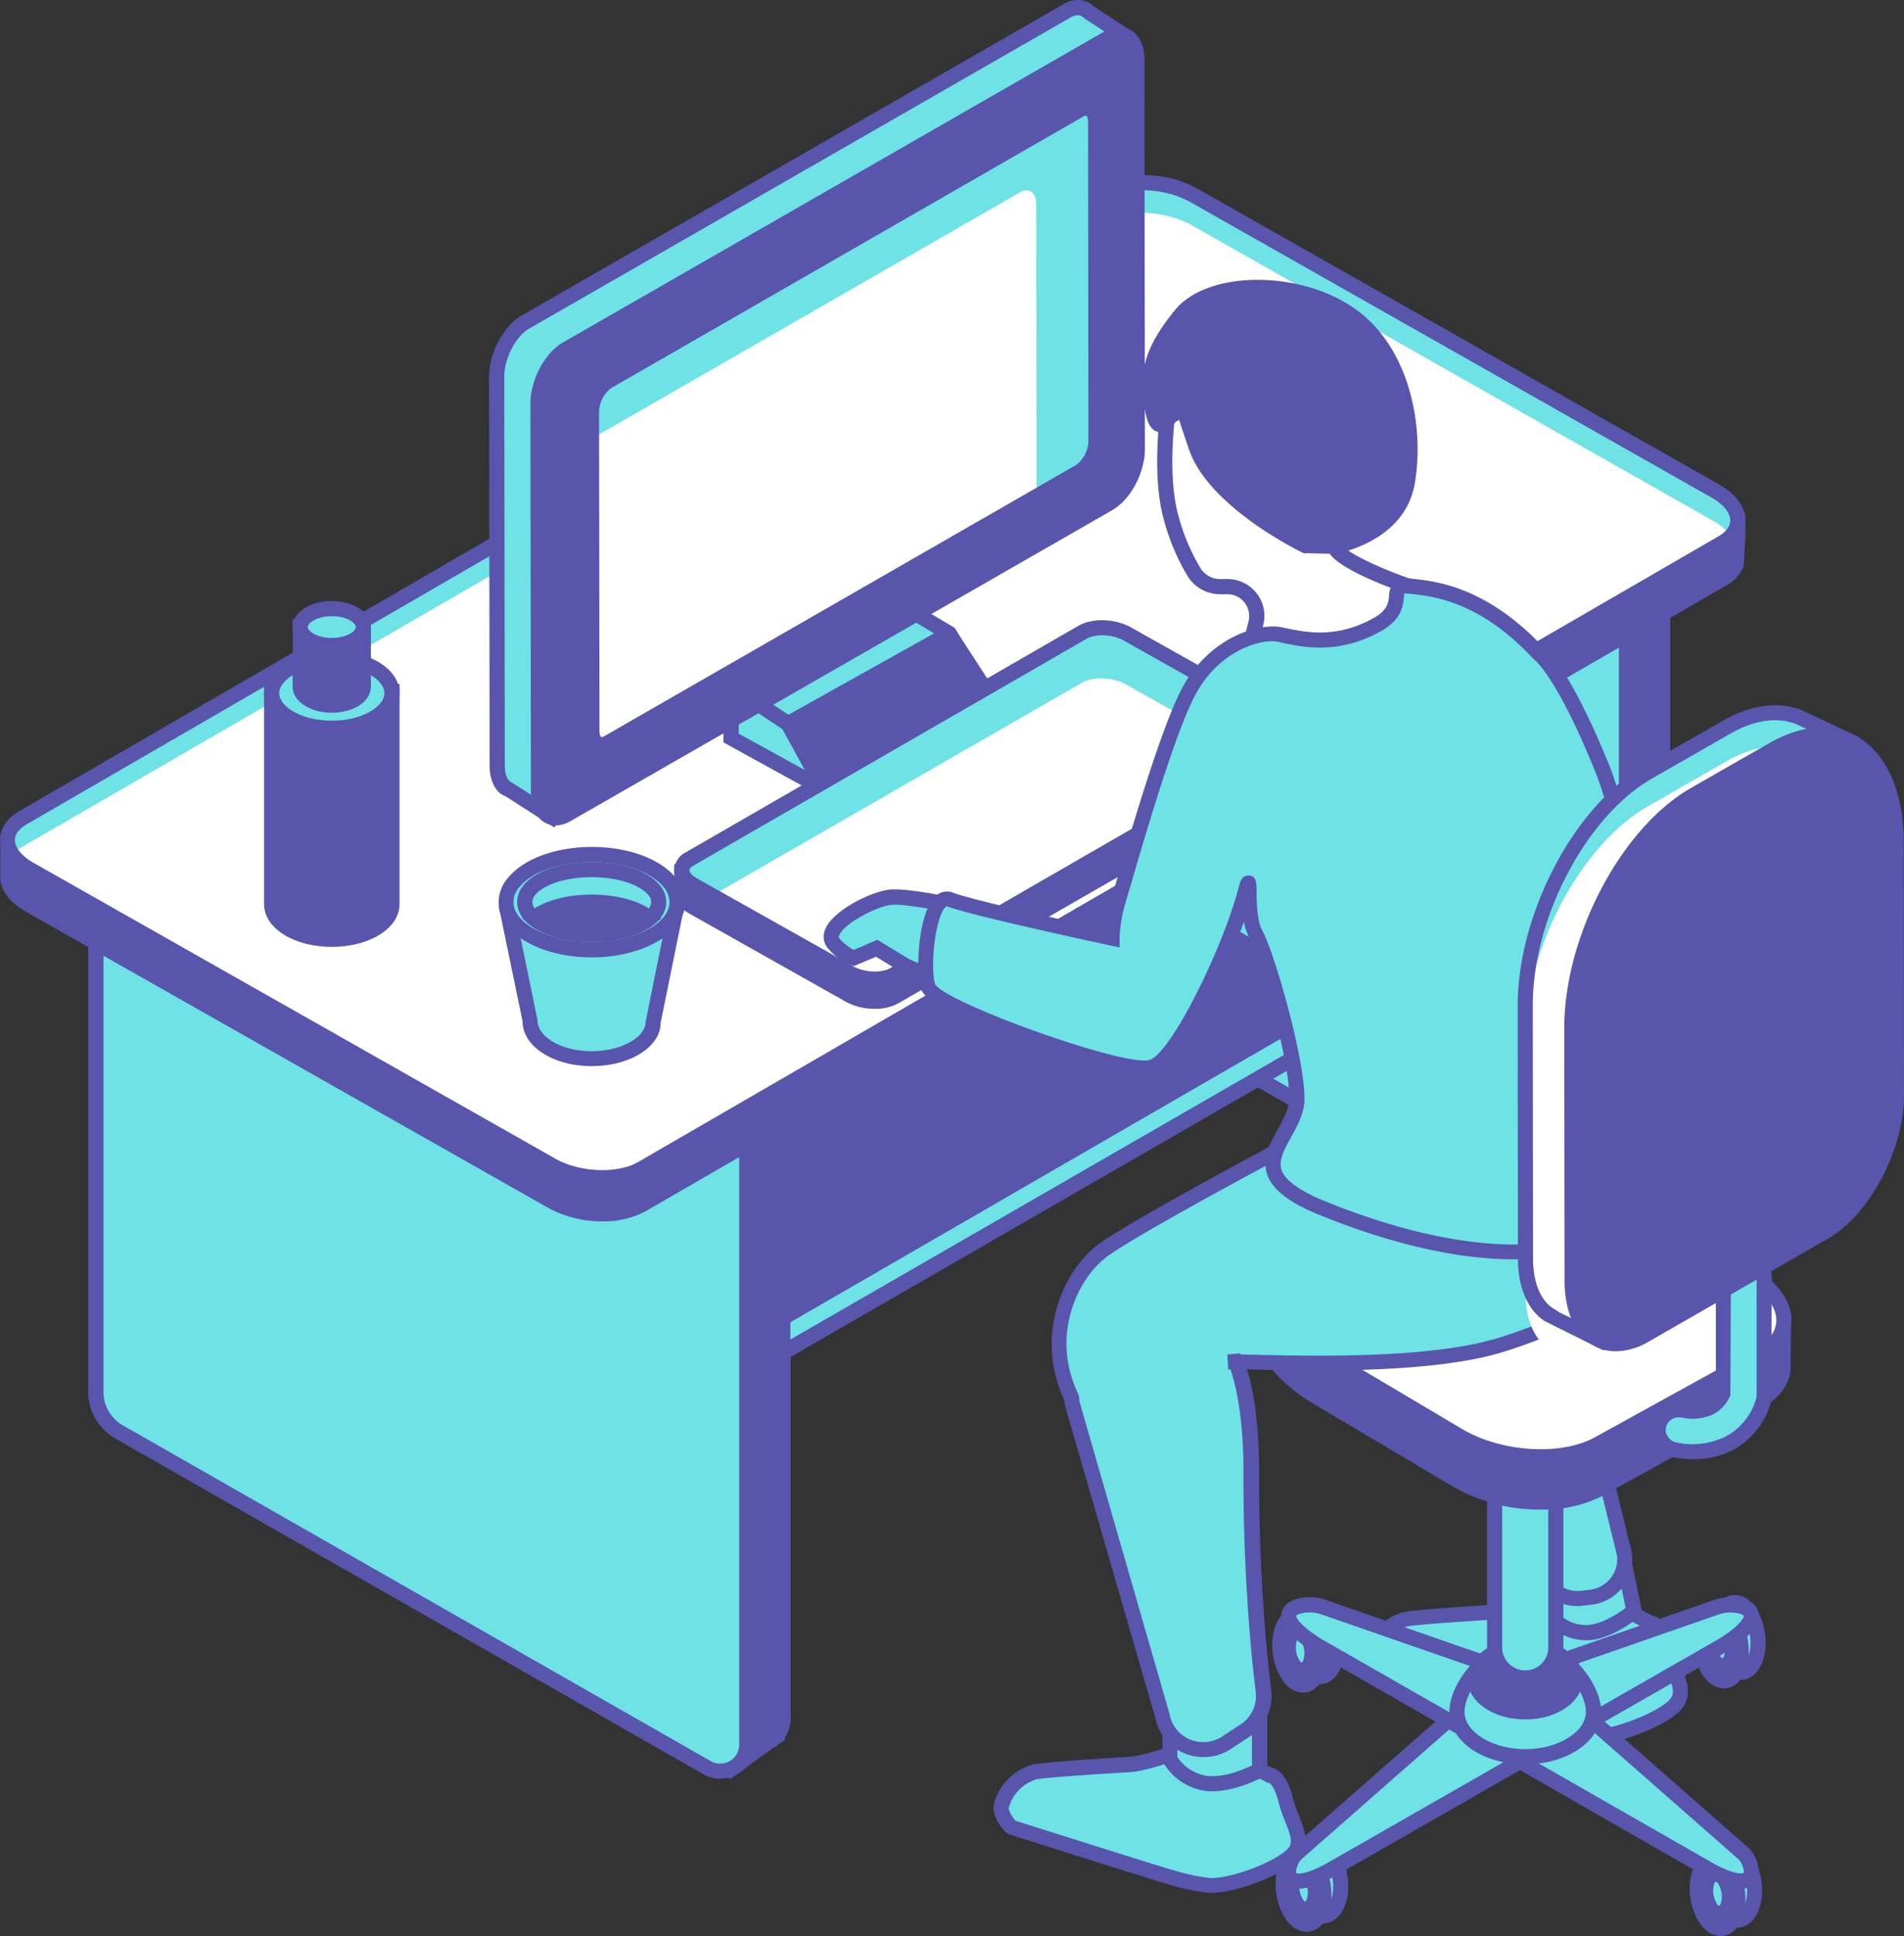
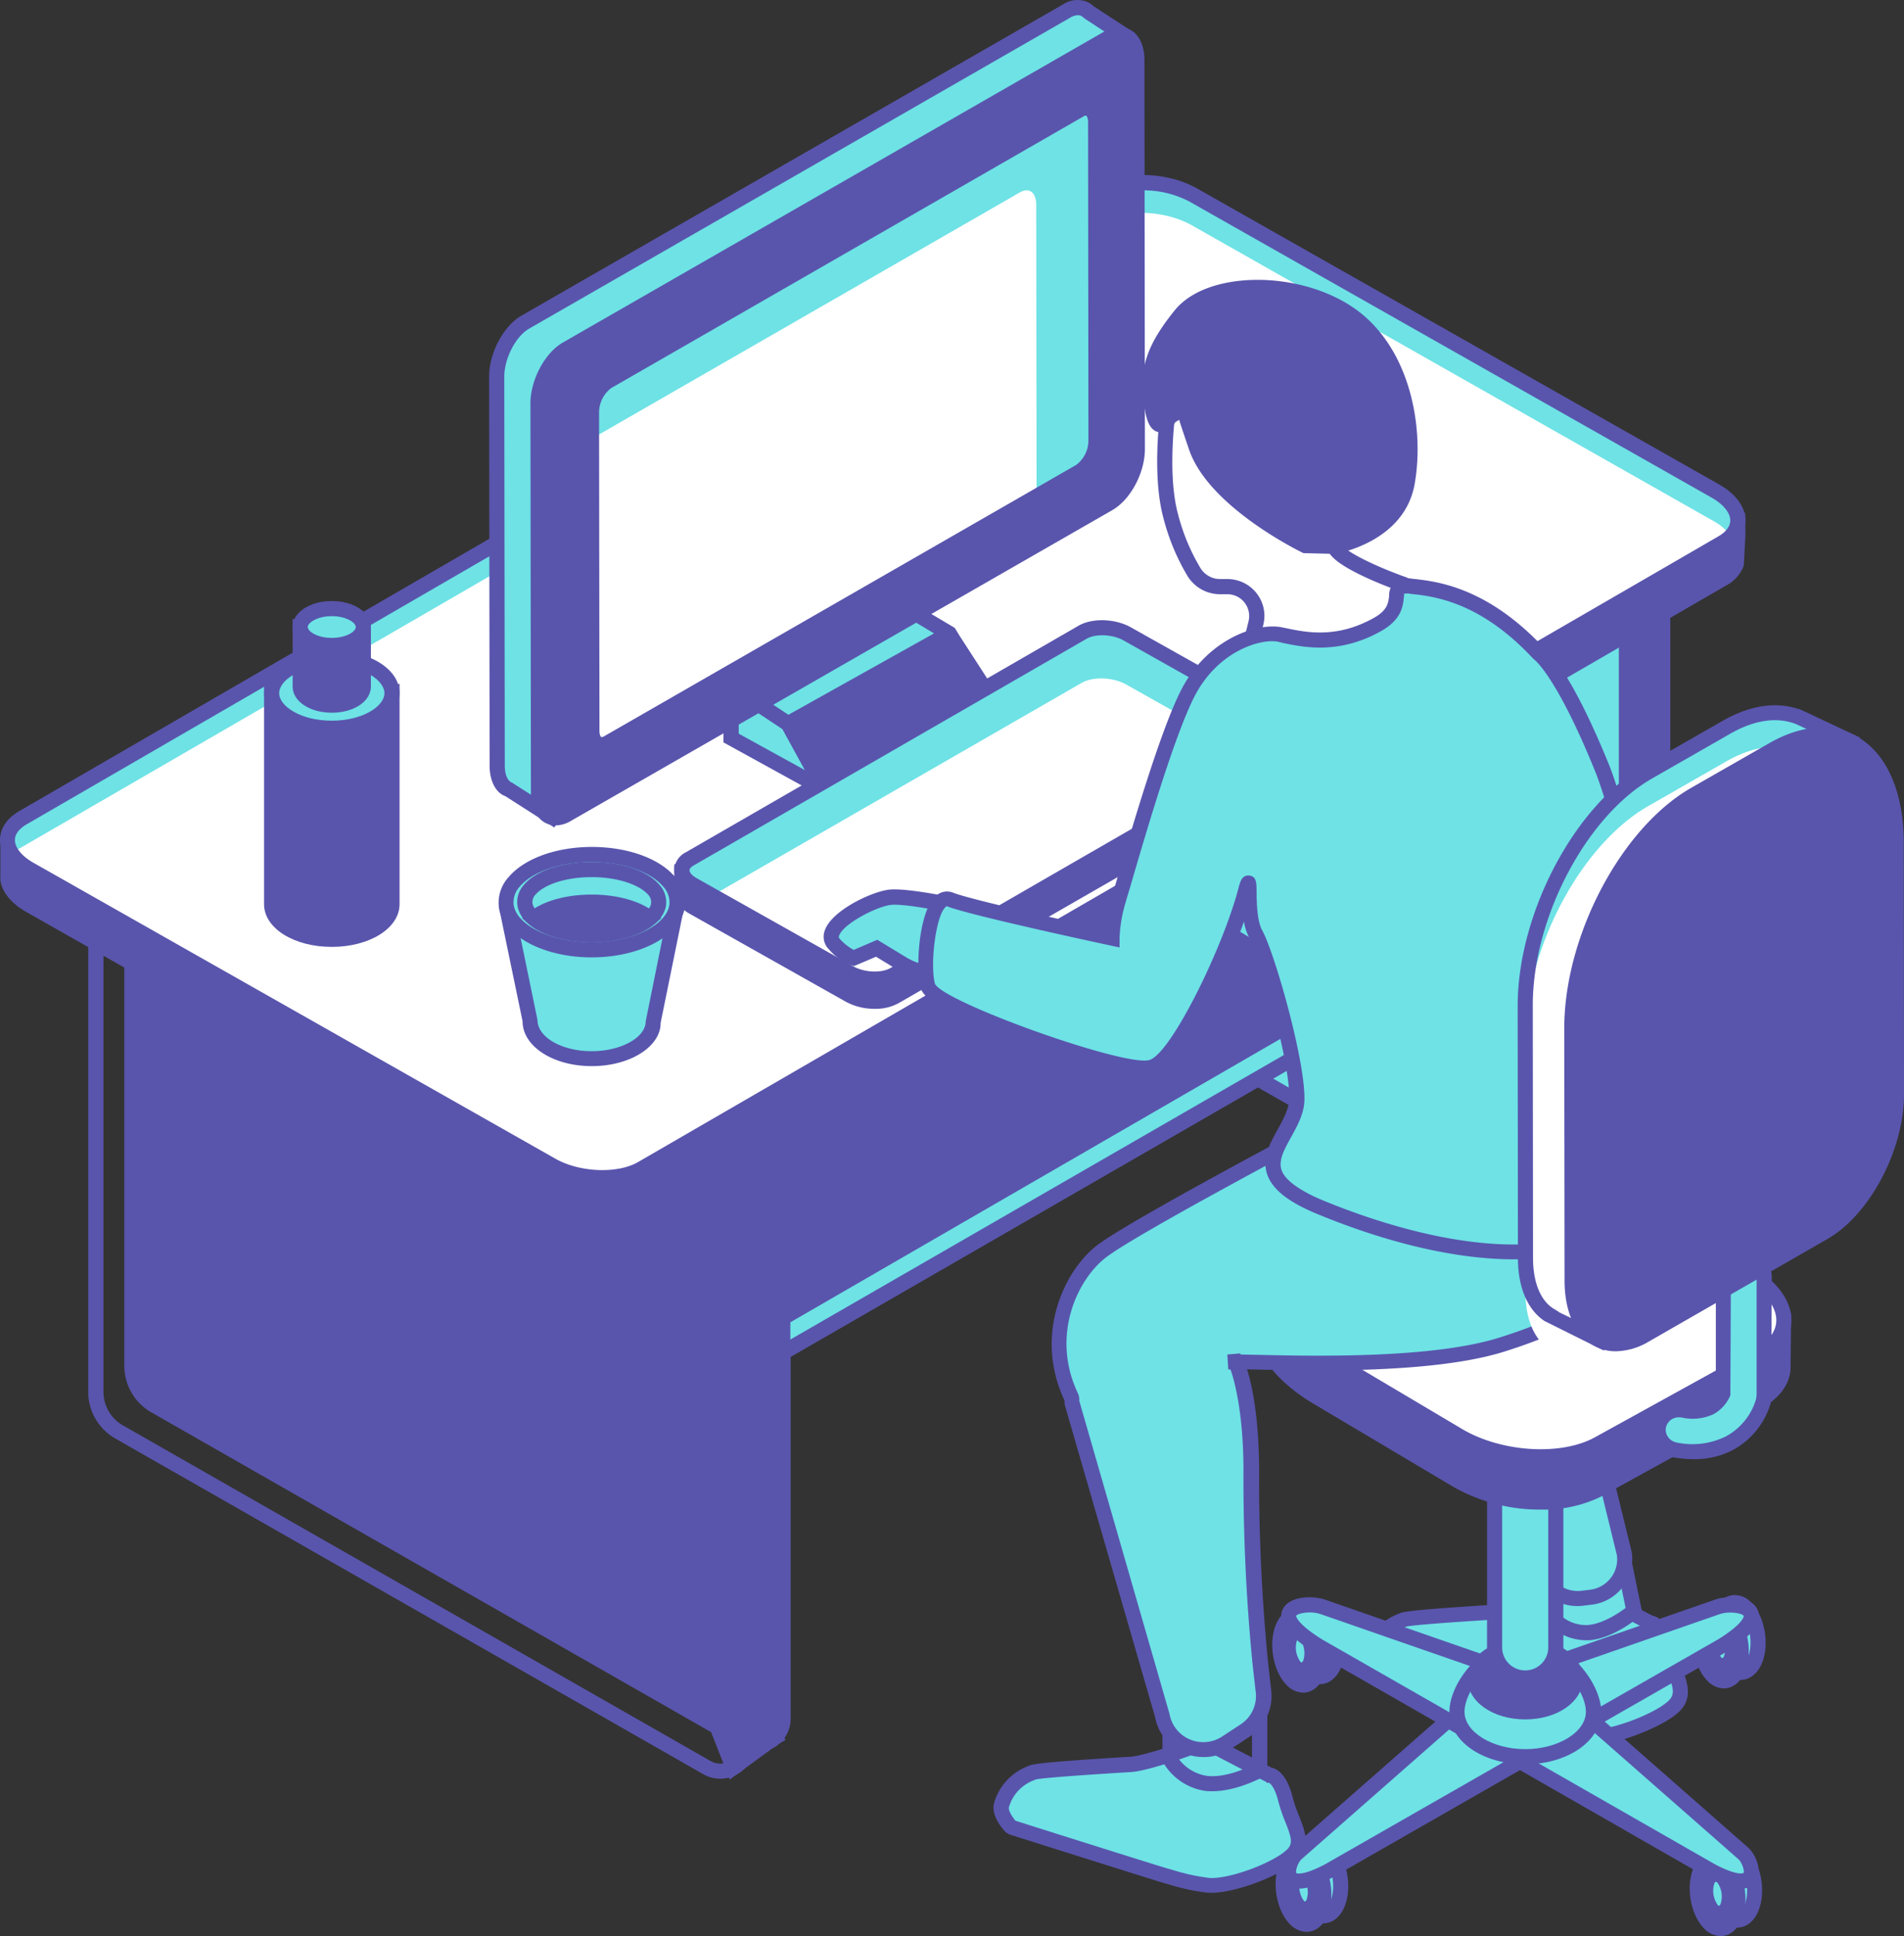
<svg xmlns="http://www.w3.org/2000/svg" viewBox="0 0 382.89 389.19">
  <rect x="0" y="0" width="382.89" height="389.19" fill="#333333" stroke="none" />
  <defs>
    <style>.cls-1{fill:#5955ad;}.cls-2{fill:#6ee2e5;}.cls-3{fill:#fff;}</style>
  </defs>
  <g id="Layer_2" data-name="Layer 2">
    <g id="Layer_1-2" data-name="Layer 1">
      <g id="Online_color" data-name="Online color">
        <path class="cls-1" d="M334.32,110.49V244.72a5.21,5.21,0,0,1-1.51,3.67h0l0,0a5.51,5.51,0,0,1-1.36,1l-7.12,5.15-3.18-8.19-113-64.52a9.23,9.23,0,0,1-4.68-8V73.27Z" />
        <path class="cls-1" d="M323.61,257l-3.71-9.52L207.33,183.17a10.76,10.76,0,0,1-5.44-9.34V71.25l134,38.09V244.72a6.68,6.68,0,0,1-1,3.54l.25.26-1.31,1.07a7,7,0,0,1-1.65,1.17ZM204.93,75.28v98.55a7.73,7.73,0,0,0,3.91,6.7l113.51,64.79,2.66,6.85,5.53-4a5.44,5.44,0,0,0,1.09-.74l.09-.1a3.67,3.67,0,0,0,1.08-2.61V111.63Z" />
        <path class="cls-2" d="M196.12,55.48V179.05a9.25,9.25,0,0,0,4.68,8L319,254.54a5.36,5.36,0,0,0,8-4.6V115.71Z" />
        <path class="cls-1" d="M321.68,256.78a6.82,6.82,0,0,1-3.43-.92l-118.2-67.47a10.77,10.77,0,0,1-5.45-9.33V53.11l134,61.63v135.2a6.75,6.75,0,0,1-3.41,5.9A6.85,6.85,0,0,1,321.68,256.78Zm-124-198.92v121.2a7.72,7.72,0,0,0,3.92,6.69l118.2,67.47a3.83,3.83,0,0,0,3.86,0,3.76,3.76,0,0,0,1.89-3.27V116.69Z" />
        <path class="cls-1" d="M157.46,211.25V345.48a5.21,5.21,0,0,1-1.51,3.67h0l0,0a5.51,5.51,0,0,1-1.36,1l-7.12,5.15-3.18-8.18-113-64.53a9.24,9.24,0,0,1-4.67-8V169.36Z" />
        <path class="cls-1" d="M146.75,357.71,143,348.19,30.47,283.93A10.78,10.78,0,0,1,25,274.6V167.28l134,42.86V345.48a6.7,6.7,0,0,1-1.23,3.88l.19.38-1.2.73a5.49,5.49,0,0,1-1.46,1ZM28.07,171.45V274.6A7.73,7.73,0,0,0,32,281.29l113.51,64.79,2.66,6.85,5.53-4a4.69,4.69,0,0,0,1.08-.75l.1-.1a3.67,3.67,0,0,0,1.08-2.61V212.37Z" />
-         <path class="cls-2" d="M19.26,166v113.8a9.26,9.26,0,0,0,4.68,8l118.2,67.47a5.36,5.36,0,0,0,8-4.61V216.48Z" />
        <path class="cls-1" d="M144.81,357.55a6.85,6.85,0,0,1-3.42-.93L23.18,289.16a10.81,10.81,0,0,1-5.44-9.34v-116l134,51.62V350.7a6.77,6.77,0,0,1-3.41,5.9A6.87,6.87,0,0,1,144.81,357.55Zm-124-189.32V279.82a7.73,7.73,0,0,0,3.9,6.7L142.9,354a3.84,3.84,0,0,0,3.85,0,3.75,3.75,0,0,0,1.9-3.27V217.52Z" />
        <path class="cls-1" d="M1.58,176.71a5,5,0,0,1,0-.67l0-6.6,21.08-8.28L221.88,45.79c4.64-2.68,12.75-2.38,18.13.66L343.2,105l6.22-.34.05,7.76h-.08a5.54,5.54,0,0,1-3,4L129.11,242.14c-4.64,2.69-12.75,2.39-18.13-.66L6,182c-2.64-1.5-4.12-3.38-4.4-5.23h0Z" />
        <path class="cls-1" d="M121.12,245.51a22.63,22.63,0,0,1-10.89-2.71l-105-59.51C2.29,181.61.45,179.37.08,177l1.5-.26L.08,177a3.9,3.9,0,0,1,0-.81v-7.73l22.05-8.66,199-115.27c5.12-3,13.75-2.68,19.64.65l102.8,58.27,7.37-.39.06,4.46-.33,6.17a7.37,7.37,0,0,1-3.54,4L129.87,243.46A17.77,17.77,0,0,1,121.12,245.51Zm-118-69,0,.24c.21,1.2,1.54,2.71,3.63,3.9l105,59.51c4.88,2.77,12.49,3.07,16.63.67L345.6,115a4.2,4.2,0,0,0,2.28-2.85l.06-.45,0-5.52-5.07.28-.39-.22L239.27,47.78c-4.89-2.76-12.49-3.06-16.63-.67L23.4,162.48l-20.32,8,0,5.56-1.53.57Z" />
        <path class="cls-2" d="M129.11,234.91,346.35,109.12c4.64-2.69,4-7.33-1.35-10.38L240,39.22c-5.38-3-13.49-3.34-18.13-.66L4.64,164.35C0,167,.61,171.69,6,174.74l105,59.51C116.36,237.3,124.47,237.59,129.11,234.91Z" />
        <path class="cls-3" d="M111.35,234c5.38,3.05,13.49,3.34,18.13.66L346.72,108.9a8,8,0,0,0,1.42-1,10,10,0,0,0-3.51-3.13l-105-59.51c-5.38-3-13.5-3.35-18.13-.67L4.27,170.35a8.11,8.11,0,0,0-1.43,1,10.06,10.06,0,0,0,3.52,3.13Z" />
        <path class="cls-1" d="M121.12,238.27a22.59,22.59,0,0,1-10.89-2.7l-105-59.51C1.92,174.18,0,171.56,0,168.88c0-2.31,1.37-4.39,3.88-5.84L221.12,37.24c5.12-3,13.75-2.68,19.64.66l105,59.51c3.32,1.88,5.23,4.5,5.24,7.18,0,2.31-1.37,4.39-3.88,5.84L129.87,236.23A17.79,17.79,0,0,1,121.12,238.27Zm108.7-200a14.77,14.77,0,0,0-7.18,1.61L5.4,165.68C4.32,166.3,3,167.36,3,168.87s1.39,3.24,3.69,4.54l105,59.51c4.88,2.77,12.49,3.07,16.63.67L345.59,107.8c1.08-.63,2.36-1.69,2.36-3.2s-1.39-3.23-3.7-4.54l-105-59.51A19.83,19.83,0,0,0,229.82,38.26Z" />
        <polygon class="cls-2" points="268.86 207.71 268.86 200.47 157.46 264.89 157.46 271.9 268.86 207.71" />
        <path class="cls-1" d="M155.94,274.53V264l114.44-66.17v10.74Zm3-8.77v3.51l108.36-62.45v-3.71Z" />
        <polygon class="cls-1" points="268.86 200.47 234.98 180.66 157.46 225.12 157.46 264.89 268.86 200.47" />
        <path class="cls-1" d="M155.94,267.52V224.24L235,178.9l36.9,21.58ZM159,226v36.26l106.86-61.78L235,182.42Z" />
        <polygon class="cls-2" points="147 137.85 147 148.33 165.7 158.63 158.48 145.46 147 137.85" />
        <path class="cls-1" d="M169.55,162.48l-24.07-13.25V135l14.33,9.69Zm-21-15,13.34,7.34-4.53-8.25-8.81-5.84Z" />
        <polygon class="cls-1" points="198.66 139.39 190.87 127.34 158.48 145.46 165.7 158.63 198.66 139.39" />
        <polygon class="cls-2" points="190.87 127.34 178.97 120.24 147 137.85 158.48 145.46 190.87 127.34" />
        <path class="cls-1" d="M200.8,139.9l-7.77-12L192,126.22l-1.06-.63L179,118.49l-34.93,19.24,13.27,8.79,7.79,14.21ZM178.94,122l8.89,5.32-29.28,16.36-8.62-5.7Zm11.43,7.38,6.15,9.51-30.23,17.64-5.75-10.47Z" />
        <path class="cls-2" d="M105.66,64.75,214.52,2.21a3.94,3.94,0,0,1,3.34-.5h0a2.81,2.81,0,0,1,1,.68l7.23,4.75-5.8,7.91.08,69.69c0,4.23-2.58,9.14-5.77,11l-92.08,52.9-11.47,15.67-8.64-5.53c-1.48-.54-2.46-2.25-2.46-4.84l-.1-78.19C99.88,71.5,102.47,66.58,105.66,64.75Z" />
        <path class="cls-1" d="M111.46,166.34l-9.84-6.3c-1.86-.63-3.16-3-3.16-6.11l-.1-78.21c0-4.79,2.88-10.19,6.54-12.29L213.76.89a5.31,5.31,0,0,1,4.62-.61,4.44,4.44,0,0,1,1.58,1l8.33,5.43-6.45,8.81.08,69.19c0,4.79-2.86,10.19-6.53,12.3l-91.8,52.73ZM216.79,3.05a3.2,3.2,0,0,0-1.52.47L106.41,66.06c-2.71,1.56-5,6-5,9.66l.1,78.2c0,1.78.56,3.08,1.46,3.41l7.73,4.91,11.1-14.94,92.08-52.9c2.73-1.56,5-6,5-9.66l-.08-70.19,5.14-7-5.88-3.86a2.59,2.59,0,0,0-.72-.53A1.76,1.76,0,0,0,216.79,3.05Z" />
        <path class="cls-1" d="M114.08,163.71l108.86-62.54c3.2-1.83,5.78-6.75,5.78-11L228.62,12c0-4.23-2.59-6.17-5.79-4.34L114,70.2c-3.19,1.83-5.78,6.75-5.77,11l.09,78.19C108.29,163.6,110.89,165.55,114.08,163.71Z" />
        <path class="cls-1" d="M111.78,165.92a4.44,4.44,0,0,1-2.26-.59c-1.74-1-2.74-3.18-2.75-6l-.1-78.19c0-4.78,2.87-10.19,6.54-12.3L222.07,6.34a5.18,5.18,0,0,1,5.32-.29c1.74,1,2.75,3.17,2.75,6l.1,78.19c0,4.79-2.87,10.19-6.55,12.3L114.84,165A6.14,6.14,0,0,1,111.78,165.92ZM225.14,8.49a3.34,3.34,0,0,0-1.55.49L114.73,71.52c-2.72,1.56-5,6-5,9.66l.09,78.19c0,1.64.46,2.88,1.24,3.32a2.46,2.46,0,0,0,2.27-.3L222.18,99.85c2.73-1.56,5-6,5-9.66L227.1,12c0-1.64-.46-2.88-1.23-3.32A1.38,1.38,0,0,0,225.14,8.49Z" />
        <path class="cls-2" d="M122.25,149.27l94.94-54.54a7.61,7.61,0,0,0,3.21-6.11l-.07-64.11c0-2.35-1.45-3.43-3.23-2.41L122.17,76.64A7.65,7.65,0,0,0,119,82.75l.08,64.11C119,149.21,120.47,150.29,122.25,149.27Z" />
        <path class="cls-3" d="M208.38,41.06c0-2.36-1.45-3.44-3.23-2.42l-86.95,50,.07,57.55c0,2.35,1.45,3.43,3.23,2.41l86.95-50Z" />
        <path class="cls-1" d="M121,151.17a3.19,3.19,0,0,1-1.6-.42,4.28,4.28,0,0,1-1.86-3.89l-.08-64.1a9.21,9.21,0,0,1,4-7.44l94.93-54.54a3.57,3.57,0,0,1,3.64-.16,4.27,4.27,0,0,1,1.87,3.9l.07,64.1a9.21,9.21,0,0,1-4,7.43L123,150.59A4.12,4.12,0,0,1,121,151.17ZM218.39,23.23a1.16,1.16,0,0,0-.53.19L122.93,78a6.18,6.18,0,0,0-2.46,4.8l.08,64.1c0,.86.26,1.21.35,1.26a.91.91,0,0,0,.59-.16l94.94-54.55a6.16,6.16,0,0,0,2.45-4.79l-.07-64.1c0-.87-.26-1.22-.35-1.27Z" />
        <path class="cls-1" d="M137.16,179.16v-4.41L170,159.6l47.72-27.93c2.3-1.33,6.34-1.17,9,.35l25.49,14.35,8.14,1.32v4.59a2.06,2.06,0,0,1,0,.82h0a2.92,2.92,0,0,1-1.5,1.8l-79.06,45.47c-2.31,1.33-6.34,1.17-9-.35l-31.47-17.71C137.76,181.41,137,180.24,137.16,179.16Z" />
        <path class="cls-1" d="M175.87,202.79a12,12,0,0,1-5.82-1.45l-31.46-17.71c-2-1.16-3.1-2.81-3-4.55v-5.3l33.75-15.55L217,130.36c2.76-1.6,7.38-1.45,10.53.34l25.25,14.21,9.15,1.48v5.89a2.69,2.69,0,0,1,0,1.15,4.29,4.29,0,0,1-2.23,2.79l-79.06,45.47A9.63,9.63,0,0,1,175.87,202.79Zm-37.19-27.06v3.6c0,.37.3,1,1.42,1.66l31.46,17.7c2.21,1.26,5.64,1.43,7.5.36l79.06-45.47a1.48,1.48,0,0,0,.78-.81l0-.49V149l-7.37-1.29L226,133.35c-2.18-1.26-5.68-1.42-7.5-.36l-47.71,27.93Z" />
        <path class="cls-2" d="M217.75,127.09l-79.06,45.56c-2.3,1.33-2,3.64.66,5.16l31.47,17.72c2.67,1.52,6.7,1.68,9,.35l79-45.56c2.31-1.33,2-3.64-.66-5.16l-31.47-17.72C224.09,125.92,220.05,125.76,217.75,127.09Z" />
        <path class="cls-3" d="M179.6,195.76,253.83,153l-27.31-15.38c-2.67-1.52-6.71-1.67-9-.35L143.27,180l27.32,15.38C173.26,196.93,177.29,197.09,179.6,195.76Z" />
        <path class="cls-1" d="M175.88,198.3a12,12,0,0,1-5.82-1.45L138.6,179.14c-1.89-1.09-3-2.63-3-4.25a4.14,4.14,0,0,1,2.31-3.56l79-45.56c2.78-1.59,7.39-1.43,10.53.35L259,143.83c1.89,1.08,3,2.62,3,4.24a4.14,4.14,0,0,1-2.32,3.57l-79,45.56A9.7,9.7,0,0,1,175.88,198.3Zm42.62-69.89L139.45,174c-.24.14-.79.5-.79.92s.38,1,1.44,1.61l31.47,17.7c2.2,1.26,5.65,1.43,7.5.36L258.12,149c.24-.14.8-.51.8-.93s-.38-1-1.45-1.59L226,128.77c-2.21-1.27-5.64-1.43-7.5-.36Z" />
        <path class="cls-2" d="M239.62,149.39l3.47,2a3.07,3.07,0,0,0,2.73-.11l4.37-2.5c.81-.46.9-1.16.2-1.56l-3.47-2a3,3,0,0,0-2.73.1l-4.37,2.5C239,148.29,238.92,149,239.62,149.39Z" />
        <path class="cls-1" d="M244.29,153.17a4,4,0,0,1-2-.48l-3.46-2a2.3,2.3,0,0,1-1.23-2,2.56,2.56,0,0,1,1.43-2.19l4.38-2.5a4.52,4.52,0,0,1,4.24-.11l3.46,2a2.29,2.29,0,0,1,1.24,2,2.59,2.59,0,0,1-1.43,2.2l-4.38,2.5A4.63,4.63,0,0,1,244.29,153.17Zm-2.87-4.51,2.42,1.4a1.69,1.69,0,0,0,1.22-.11l3.53-2-2.42-1.39a1.68,1.68,0,0,0-1.22.1Z" />
        <path class="cls-1" d="M78.83,139v42.76c0,3.9-5.42,7.06-12.11,7.06s-12.1-3.16-12.1-7.06V139Z" />
        <path class="cls-1" d="M66.72,190.34c-7.64,0-13.62-3.77-13.62-8.58V137.48H80.35v44.28C80.35,186.57,74.36,190.34,66.72,190.34ZM56.14,140.52v41.24c0,2.62,4.34,5.54,10.58,5.54s10.59-2.92,10.59-5.54V140.52Z" />
        <path class="cls-2" d="M54.62,139.34c0,3.89,5.42,7.06,12.1,7.06s12.11-3.17,12.11-7.06-5.42-7.06-12.11-7.06S54.62,135.44,54.62,139.34Z" />
        <path class="cls-1" d="M66.72,147.91c-7.64,0-13.62-3.76-13.62-8.57s6-8.58,13.62-8.58,13.63,3.77,13.63,8.58S74.36,147.91,66.72,147.91Zm0-14.11c-6.24,0-10.58,2.92-10.58,5.54s4.34,5.53,10.58,5.53,10.59-2.91,10.59-5.53S73,133.8,66.72,133.8Z" />
        <path class="cls-1" d="M73.07,126V138c0,2.05-2.84,3.71-6.35,3.71s-6.35-1.66-6.35-3.71V126Z" />
        <path class="cls-1" d="M66.72,143.27c-4.42,0-7.87-2.3-7.87-5.23v-13.6H74.59V138C74.59,141,71.14,143.27,66.72,143.27Zm-4.83-15.79V138c0,.89,1.88,2.19,4.83,2.19s4.83-1.3,4.83-2.19V127.48Z" />
        <path class="cls-2" d="M60.37,126c0,2,2.84,3.71,6.35,3.71s6.35-1.66,6.35-3.71-2.84-3.7-6.35-3.7S60.37,124,60.37,126Z" />
        <path class="cls-1" d="M66.72,131.27c-4.42,0-7.87-2.3-7.87-5.23s3.45-5.22,7.87-5.22,7.87,2.29,7.87,5.22S71.14,131.27,66.72,131.27Zm0-7.41c-2.9,0-4.83,1.31-4.83,2.18s1.88,2.19,4.83,2.19,4.83-1.3,4.83-2.19S69.62,123.86,66.72,123.86Z" />
        <path class="cls-2" d="M331.86,326.22s2.06-.15,3.36,5.08,4.64,8.82,1.13,11.89-13.4,6.66-17.76,6.09a52.05,52.05,0,0,1-8.4-1.92c-1.27-.34-32.52-10.22-32.52-10.22s-2.62-2.6-2.07-4.67c1.3-4.9,5.61-6.36,6.61-6.84s16.33-1.41,20.47-1.67,15.78-4.73,15.78-4.73Z" />
        <path class="cls-1" d="M319.6,350.86a11.43,11.43,0,0,1-1.21-.07,46.11,46.11,0,0,1-7.7-1.71l-.89-.26c-1.27-.33-29.38-9.22-32.58-10.23l-.61-.37c-.34-.33-3.24-3.29-2.48-6.15a11.69,11.69,0,0,1,7.13-7.67c.8-.39,1.52-.73,20.76-1.92l.56,0c3.2-.19,12.16-3.41,15.34-4.63l.64-.24,13.75,7.17c1.06.2,3.16,1.24,4.39,6.19a32,32,0,0,0,1.35,3.94c1.29,3.23,2.61,6.58-.71,9.47S324.89,350.86,319.6,350.86Zm-41.09-15.05c12.54,4,31.17,9.84,32.07,10.07l1,.29a44.2,44.2,0,0,0,7.22,1.6c3.73.51,13.17-2.78,16.56-5.72,1.56-1.37,1.25-2.6-.12-6.07a33.26,33.26,0,0,1-1.48-4.31c-.87-3.52-2-3.94-2-3.94l-.43,0-.15-.19-12.8-6.68c-2.55,1-11.8,4.36-15.59,4.59l-.56,0c-14.85.92-18.78,1.34-19.46,1.54l-.28.13a8.68,8.68,0,0,0-5.41,5.68C276.87,333.57,277.74,335,278.51,335.81Z" />
        <path class="cls-2" d="M326.27,312.5l2.32,11.33s-4.51,3.89-9,4.33a9.36,9.36,0,0,1-7.47-3l-2.58-12.59Z" />
        <path class="cls-1" d="M318.77,329.72a11.07,11.07,0,0,1-7.84-3.6l-.25-.3-3-14.8,19.87,0,2.75,13.41-.68.58c-.2.18-4.92,4.21-9.87,4.7C319.39,329.71,319.08,329.72,318.77,329.72Zm-5.28-5.32a7.69,7.69,0,0,0,5.93,2.25c3-.29,6.14-2.41,7.49-3.43L325,314l-13.65,0Z" />
        <path class="cls-2" d="M303.93,242.13a18.54,18.54,0,0,1,7.26,12c.84,4.63,7.92,27.35,7.92,27.35l7.55,30.86a7.72,7.72,0,0,1-6.75,8.69l-1.75.21a7.77,7.77,0,0,1-8.39-5.41l-30.25-64.77s1-12.84,10.33-21.25S303.93,242.13,303.93,242.13Z" />
        <path class="cls-1" d="M317.2,322.85a9.28,9.28,0,0,1-8.89-6.54L278,251.37l0-.4c0-.54,1.15-13.55,10.82-22.26,2.39-2.15,4.79-2.86,7.15-2.12,5.69,1.8,8.6,11.88,9.29,14.63a20.37,20.37,0,0,1,7.41,12.67c.82,4.49,7.81,26.94,7.88,27.17L328.14,312a9.24,9.24,0,0,1-8,10.56l-1.76.21A8.72,8.72,0,0,1,317.2,322.85Zm-36.12-72,30.07,64.39a6.38,6.38,0,0,0,6.83,4.54l1.75-.21a6.24,6.24,0,0,0,4.2-2.38,6.11,6.11,0,0,0,1.22-4.59l-7.52-30.71c-.26-.84-7.1-22.77-7.94-27.44a16.85,16.85,0,0,0-6.58-11l-.52-.34-.14-.6c-1-4.44-3.94-11.89-7.39-13-1.3-.43-2.64.08-4.19,1.48C283,238.07,281.34,248.7,281.08,250.83Z" />
        <path class="cls-2" d="M261.12,326.22c-.93,3.25,0,7.59,2.05,9.68s4.48,1.16,5.4-2.09,0-7.59-2.05-9.69S262,323,261.12,326.22Z" />
        <path class="cls-1" d="M265.44,338.54a4.74,4.74,0,0,1-3.36-1.58c-2.43-2.47-3.5-7.37-2.42-11.16h0c.63-2.24,1.95-3.77,3.63-4.2a4.43,4.43,0,0,1,4.31,1.46c2.43,2.48,3.5,7.38,2.43,11.16-.63,2.24-2,3.78-3.63,4.2A4,4,0,0,1,265.44,338.54Zm-1.21-14a.62.62,0,0,0-.19,0c-.45.11-1.07.72-1.46,2.08h0c-.78,2.74,0,6.49,1.68,8.21.29.29.84.77,1.39.63s1.08-.72,1.46-2.08c.77-2.73,0-6.49-1.68-8.2A1.86,1.86,0,0,0,264.23,324.53Z" />
        <path class="cls-2" d="M257.72,327.93c-.92,3.25,0,7.58,2.06,9.68s4.47,1.16,5.4-2.09,0-7.59-2.06-9.69S258.65,324.67,257.72,327.93Z" />
        <path class="cls-1" d="M262.05,340.25a4.74,4.74,0,0,1-3.36-1.58c-2.43-2.48-3.5-7.38-2.43-11.16h0c.64-2.24,2-3.77,3.64-4.19a4.42,4.42,0,0,1,4.31,1.45c2.44,2.48,3.5,7.39,2.43,11.16-.63,2.24-2,3.77-3.63,4.2A4,4,0,0,1,262.05,340.25Zm-2.87-11.91c-.77,2.73,0,6.49,1.68,8.21.29.29.89.76,1.39.63s1.08-.72,1.46-2.08c.78-2.73,0-6.48-1.67-8.2-.29-.3-.87-.79-1.4-.64s-1.07.72-1.46,2.08Z" />
        <path class="cls-2" d="M259.28,329.51a6.36,6.36,0,0,0,1.2,5.64c1.2,1.22,2.6.67,3.14-1.22a6.36,6.36,0,0,0-1.2-5.64C261.23,327.07,259.82,327.62,259.28,329.51Z" />
        <path class="cls-1" d="M261.81,337.32a3.37,3.37,0,0,1-2.41-1.1,7.82,7.82,0,0,1-1.58-7.13h0a3.85,3.85,0,0,1,2.56-2.88,3.3,3.3,0,0,1,3.13,1,7.8,7.8,0,0,1,1.57,7.12,3.84,3.84,0,0,1-2.56,2.89A2.88,2.88,0,0,1,261.81,337.32Zm-.63-8c-.17,0-.32.22-.43.63h0a4.9,4.9,0,0,0,.81,4.16c.21.16.44,0,.6-.58a4.93,4.93,0,0,0-.82-4.16A.25.25,0,0,0,261.18,329.3Z" />
        <path class="cls-2" d="M345.73,325.36c-.92,3.26,0,7.59,2.06,9.69s4.47,1.16,5.4-2.1,0-7.58-2.06-9.68S346.66,322.11,345.73,325.36Z" />
        <path class="cls-1" d="M350.06,337.69a4.74,4.74,0,0,1-3.36-1.58c-2.43-2.48-3.5-7.38-2.43-11.16.64-2.25,2-3.78,3.64-4.2a4.36,4.36,0,0,1,4.31,1.46c2.43,2.48,3.5,7.38,2.43,11.16-.63,2.24-2,3.77-3.63,4.2A4,4,0,0,1,350.06,337.69Zm-1.21-14a.58.58,0,0,0-.19,0c-.46.11-1.07.72-1.47,2.08-.77,2.73,0,6.49,1.68,8.21.3.29.9.76,1.39.63s1.08-.72,1.46-2.08c.78-2.73,0-6.49-1.68-8.21A1.91,1.91,0,0,0,348.85,323.67Z" />
        <path class="cls-2" d="M342.34,327.07c-.92,3.25,0,7.59,2.05,9.69s4.48,1.15,5.4-2.1,0-7.59-2.05-9.68S343.26,323.82,342.34,327.07Z" />
        <path class="cls-1" d="M346.66,339.4a4.72,4.72,0,0,1-3.35-1.58c-2.44-2.49-3.5-7.39-2.43-11.17.64-2.24,1.95-3.76,3.63-4.19a4.45,4.45,0,0,1,4.32,1.45c2.43,2.49,3.5,7.39,2.43,11.17-.64,2.24-2,3.77-3.64,4.19A3.52,3.52,0,0,1,346.66,339.4Zm-1.21-14a.63.63,0,0,0-.19,0c-.45.11-1.07.71-1.46,2.07h0c-.78,2.74,0,6.5,1.68,8.21.29.3.86.78,1.39.64s1.08-.72,1.46-2.08c.78-2.73,0-6.49-1.68-8.21A1.91,1.91,0,0,0,345.45,325.38Z" />
        <path class="cls-2" d="M343.9,328.66a6.36,6.36,0,0,0,1.19,5.63c1.2,1.22,2.61.68,3.15-1.21a6.38,6.38,0,0,0-1.2-5.64C345.84,326.22,344.44,326.76,343.9,328.66Z" />
        <path class="cls-1" d="M346.42,336.46a3.41,3.41,0,0,1-2.41-1.1,7.82,7.82,0,0,1-1.57-7.12h0a3.81,3.81,0,0,1,2.56-2.88,3.17,3.17,0,0,1,3.12,1,7.82,7.82,0,0,1,1.58,7.12,3.82,3.82,0,0,1-2.57,2.88A2.82,2.82,0,0,1,346.42,336.46Zm-1.06-7.38a4.91,4.91,0,0,0,.82,4.15c.22.17.44,0,.6-.57a4.93,4.93,0,0,0-.83-4.16c-.25-.17-.44.05-.59.58Z" />
        <path class="cls-2" d="M261.8,374.3c-.93,3.25,0,7.59,2.05,9.69s4.48,1.15,5.4-2.1,0-7.59-2.05-9.68S262.72,371.05,261.8,374.3Z" />
        <path class="cls-1" d="M266.12,386.63a4.75,4.75,0,0,1-3.35-1.57c-2.44-2.49-3.51-7.39-2.43-11.17h0c.63-2.25,2-3.77,3.63-4.2a4.44,4.44,0,0,1,4.32,1.45c2.43,2.49,3.5,7.39,2.42,11.17-.63,2.24-1.95,3.76-3.63,4.19A3.52,3.52,0,0,1,266.12,386.63Zm-2.86-11.91c-.77,2.73,0,6.49,1.68,8.21.29.29.87.77,1.39.63s1.07-.72,1.46-2.08c.78-2.73,0-6.49-1.68-8.21-.29-.3-.92-.78-1.39-.64s-1.08.73-1.46,2.09Z" />
        <path class="cls-2" d="M258.41,376c-.93,3.25,0,7.59,2,9.68s4.48,1.16,5.4-2.09,0-7.59-2.05-9.68S259.33,372.76,258.41,376Z" />
        <path class="cls-1" d="M262.73,388.34a4.76,4.76,0,0,1-3.36-1.58c-2.43-2.48-3.5-7.38-2.43-11.17h0c.64-2.24,2-3.77,3.64-4.19a4.38,4.38,0,0,1,4.31,1.46c2.44,2.48,3.51,7.38,2.43,11.15-.63,2.24-1.95,3.77-3.63,4.2A3.52,3.52,0,0,1,262.73,388.34Zm-2.86-11.92c-.78,2.74,0,6.49,1.68,8.21.28.3.89.77,1.39.64s1.07-.73,1.46-2.09c.78-2.72,0-6.48-1.68-8.2-.29-.3-.85-.78-1.39-.63s-1.07.71-1.46,2.07Z" />
        <path class="cls-2" d="M260,377.6a6.37,6.37,0,0,0,1.2,5.63c1.2,1.22,2.61.68,3.14-1.22a6.36,6.36,0,0,0-1.19-5.63C261.91,375.16,260.5,375.7,260,377.6Z" />
        <path class="cls-1" d="M262.49,385.4a3.41,3.41,0,0,1-2.41-1.1,7.82,7.82,0,0,1-1.58-7.12h0a3.81,3.81,0,0,1,2.57-2.88,3.22,3.22,0,0,1,3.12,1,7.82,7.82,0,0,1,1.57,7.12,3.81,3.81,0,0,1-2.56,2.88A2.94,2.94,0,0,1,262.49,385.4ZM261.42,378a5,5,0,0,0,.83,4.16c.24.16.44,0,.59-.57a4.93,4.93,0,0,0-.82-4.16C261.78,377.27,261.58,377.47,261.42,378Z" />
        <path class="cls-2" d="M345.05,375.16c-.92,3.25,0,7.59,2.06,9.68s4.47,1.16,5.39-2.09,0-7.59-2.05-9.69S346,371.9,345.05,375.16Z" />
        <path class="cls-1" d="M349.37,387.48A4.72,4.72,0,0,1,346,385.9c-2.44-2.48-3.5-7.38-2.43-11.16h0c.63-2.24,2-3.77,3.63-4.2a4.38,4.38,0,0,1,4.31,1.46c2.44,2.48,3.51,7.39,2.43,11.16-.63,2.24-1.95,3.77-3.63,4.2A3.89,3.89,0,0,1,349.37,387.48Zm-2.86-11.91c-.77,2.74,0,6.49,1.68,8.21.29.29.89.77,1.39.63s1.08-.72,1.46-2.08c.78-2.73,0-6.49-1.68-8.2-.29-.3-.91-.78-1.38-.64s-1.08.72-1.47,2.08Z" />
        <path class="cls-2" d="M341.66,376.86c-.93,3.26,0,7.59,2,9.69s4.48,1.16,5.4-2.1,0-7.58-2.05-9.68S342.58,373.61,341.66,376.86Z" />
        <path class="cls-1" d="M346,389.19a4.71,4.71,0,0,1-3.35-1.58c-2.44-2.48-3.51-7.38-2.43-11.16.63-2.24,1.95-3.77,3.63-4.2a4.4,4.4,0,0,1,4.31,1.45c2.44,2.49,3.51,7.39,2.43,11.17-.63,2.24-2,3.77-3.63,4.2A4,4,0,0,1,346,389.19Zm-1.21-14-.19,0c-.45.12-1.07.73-1.46,2.09h0c-.78,2.73,0,6.49,1.68,8.21.29.29.86.78,1.39.63s1.07-.72,1.46-2.08c.78-2.73,0-6.49-1.68-8.21A2,2,0,0,0,344.77,375.17Z" />
        <path class="cls-2" d="M343.22,378.45a6.35,6.35,0,0,0,1.19,5.64c1.2,1.22,2.61.67,3.14-1.22a6.35,6.35,0,0,0-1.19-5.64C345.16,376,343.75,376.56,343.22,378.45Z" />
        <path class="cls-1" d="M345.74,386.26a3.4,3.4,0,0,1-2.41-1.11,7.81,7.81,0,0,1-1.58-7.12h0a3.87,3.87,0,0,1,2.58-2.88,3.2,3.2,0,0,1,3.11,1,7.82,7.82,0,0,1,1.58,7.11,3.83,3.83,0,0,1-2.58,2.89A2.74,2.74,0,0,1,345.74,386.26Zm-1.06-7.4a4.89,4.89,0,0,0,.82,4.16c.23.19.43,0,.59-.57a4.86,4.86,0,0,0-.82-4.15c-.24-.18-.44,0-.59.56Z" />
        <path class="cls-2" d="M300.7,337.49l-39.87,35c-2,1.65-4.32,9.2,6.33,3.61h0l79-45.22h0c11.87-7.33,3.07-9.23-.94-7.83L306,336.67C304.47,337.2,301.92,336.48,300.7,337.49Z" />
        <path class="cls-1" d="M261.19,379.65a3.4,3.4,0,0,1-3-1.46c-1.46-2.2.27-5.71,1.71-6.88l39.86-35c1.71-1.4,4.57-.68,5.74-1.08l39.26-13.63c2.78-1,7.41-.7,8.65,1.91,1.72,3.64-4.4,7.41-6.41,8.65l-79.05,45.25C266.64,378.09,263.66,379.65,261.19,379.65Zm40.48-41-39.84,35c-.84.69-1.39,2.52-1.13,2.89,0,0,1.14.65,5.76-1.78l79-45.19c5.26-3.25,5.21-4.72,5.21-4.74-.21-.47-2.77-1.07-4.9-.34l-39.26,13.64a8.71,8.71,0,0,1-2.75.31A5.07,5.07,0,0,0,301.67,338.65Z" />
        <path class="cls-2" d="M310.58,337.49l39.86,35c2,1.65,4.32,9.2-6.33,3.61h0l-79-45.22h0c-11.87-7.33-3.06-9.23.95-7.83l39.25,13.63C306.8,337.2,309.35,336.48,310.58,337.49Z" />
        <path class="cls-1" d="M350.07,379.65c-2.46,0-5.42-1.56-6.67-2.21l-79-45.25c-2.06-1.27-8.17-5-6.45-8.68,1.24-2.62,5.87-2.88,8.64-1.91l39.26,13.63c1.15.41,4-.32,5.74,1.08l0,0,39.86,35c1.39,1.13,3.13,4.63,1.67,6.84A3.41,3.41,0,0,1,350.07,379.65Zm-86.72-55.52c-1.39,0-2.56.37-2.7.69,0,0,0,1.48,5.25,4.75l79,45.2c4.58,2.41,5.71,1.74,5.72,1.74.25-.37-.3-2.19-1.11-2.85l-39.87-35a5.15,5.15,0,0,0-2-.23,8.77,8.77,0,0,1-2.76-.31l-39.26-13.64A6.71,6.71,0,0,0,263.35,324.13Z" />
        <path class="cls-2" d="M293,344.11c0,5,6.15,9,13.72,9s13.73-4,13.73-9-6.14-13.24-13.73-13.24S293,339.12,293,344.11Z" />
        <path class="cls-1" d="M306.72,354.65c-8.55,0-15.25-4.63-15.25-10.54s6.83-14.76,15.25-14.76S322,338.28,322,344.11,315.26,354.65,306.72,354.65Zm0-22.26c-6.51,0-12.21,7.3-12.21,11.72,0,4.06,5.59,7.5,12.21,7.5s12.2-3.44,12.2-7.5C318.92,339.69,313.22,332.39,306.72,332.39Z" />
        <path class="cls-1" d="M296.65,337.49c0,3.65,4.5,6.62,10.06,6.62s10.07-3,10.07-6.62-4.5-6.62-10.07-6.62S296.65,333.83,296.65,337.49Z" />
        <path class="cls-1" d="M306.72,345.63c-6.51,0-11.6-3.58-11.6-8.14s5.09-8.14,11.6-8.14,11.58,3.57,11.58,8.14S313.21,345.63,306.72,345.63Zm0-13.24c-4.64,0-8.56,2.33-8.56,5.1s3.92,5.1,8.56,5.1,8.54-2.34,8.54-5.1S311.35,332.39,306.72,332.39Z" />
        <path class="cls-2" d="M306.71,337.49h0a6.13,6.13,0,0,0,6.16-6.11V272.54a6.13,6.13,0,0,0-6.16-6.11h0a6.13,6.13,0,0,0-6.15,6.11v58.84A6.13,6.13,0,0,0,306.71,337.49Z" />
        <path class="cls-1" d="M306.72,339a7.67,7.67,0,0,1-7.68-7.64V272.54a7.68,7.68,0,0,1,15.35,0v58.83A7.66,7.66,0,0,1,306.72,339Zm0-71.06a4.62,4.62,0,0,0-4.64,4.59v58.83a4.64,4.64,0,0,0,9.27,0V272.54A4.61,4.61,0,0,0,306.72,268Z" />
        <path class="cls-1" d="M253.23,255.12l6-.44A22.83,22.83,0,0,1,261.9,253l14.43-7.77c12.54-6.75,34.09-5.29,48.13,3.25l19.31,11.8,15,4.77,0,9.42,0,0c0,2.71-1.61,5.28-5,7.12l-32.32,17.83c-7.38,4-20.06,3.12-28.32-1.91l-28.38-16.84c-7.19-4.38-11-9.76-11.34-14.88h-.05Z" />
        <path class="cls-1" d="M309.84,303.45a35,35,0,0,1-17.63-4.6L263.84,282c-6.94-4.22-11.14-9.52-12-15l-.17-.05V253.71l7-.52a26,26,0,0,1,2.44-1.52l14.45-7.77c12.92-7,35.19-5.49,49.64,3.29l19.3,11.8,15.69,5-.12,11.47c-.33,3.05-2.35,5.7-5.77,7.54l-32.3,17.83A26.27,26.27,0,0,1,309.84,303.45Zm-55.09-39.09h.32l-.28,1.37c.33,4.79,4.2,9.77,10.62,13.68l28.37,16.83c7.86,4.78,19.88,5.61,26.82,1.88l32.3-17.82c2.78-1.5,4.24-3.5,4.23-5.78l.08-8.35-13.9-4.43-19.63-12c-13.63-8.28-34.54-9.72-46.63-3.21l-14.43,7.76a23.7,23.7,0,0,0-2.46,1.57l-.35.25-5.06.38Z" />
        <path class="cls-3" d="M321.32,290.33l32.32-17.83c7.37-4,6.66-11.27-1.6-16.3l-27.57-16.84c-14.05-8.54-35.6-10-48.14-3.25l-14.43,7.77c-12.54,6.75-11.33,19.15,2.72,27.7L293,288.42C301.26,293.45,313.94,294.3,321.32,290.33Z" />
        <path class="cls-1" d="M309.85,294.32a35,35,0,0,1-17.64-4.6l-28.37-16.84c-7.88-4.79-12.29-11.08-12.12-17.26.13-5.22,3.5-9.87,9.46-13.08l14.44-7.77c12.94-7,35.21-5.48,49.64,3.29l27.56,16.84c4.82,2.93,7.53,6.84,7.43,10.71-.09,3.3-2.18,6.23-5.89,8.23L322,291.67A26.15,26.15,0,0,1,309.85,294.32Zm-14-60.95c-7,0-13.7,1.33-18.8,4.07l-14.43,7.78c-5,2.67-7.75,6.39-7.87,10.48-.13,5.06,3.76,10.38,10.66,14.58l28.37,16.83c7.84,4.77,19.85,5.62,26.81,1.89l32.31-17.83c2.73-1.47,4.25-3.47,4.31-5.64.07-2.75-2.1-5.68-6-8l-27.56-16.84C315.81,235.87,305.49,233.37,295.85,233.37Z" />
        <path class="cls-2" d="M255.26,356.82s2-.14,3.23,4.87,4.44,8.45,1.07,11.39-12.83,6.37-17,5.82a48.38,48.38,0,0,1-8-1.84c-1.22-.32-31.14-9.78-31.14-9.78s-2.52-2.49-2-4.47c1.25-4.7,5.37-6.09,6.33-6.55s15.64-1.36,19.6-1.6,15.11-4.53,15.11-4.53Z" />
        <path class="cls-1" d="M243.53,380.49a8.49,8.49,0,0,1-1.17-.08,44.64,44.64,0,0,1-7.37-1.62l-.86-.25c-1.22-.32-28.14-8.84-31.21-9.81l-.61-.37c-.32-.32-3.12-3.18-2.39-5.94a11.15,11.15,0,0,1,6.85-7.4c.75-.35,1.53-.73,20.46-1.88,3.05-.18,11.62-3.26,14.66-4.43l.64-.24,13.19,6.87c1,.2,3.06,1.22,4.24,6a30.72,30.72,0,0,0,1.3,3.76c1.23,3.12,2.51,6.34-.7,9.14S248.61,380.49,243.53,380.49ZM204.21,366c12,3.8,29.84,9.42,30.7,9.64l1,.28a41.37,41.37,0,0,0,6.9,1.53c3.57.55,12.58-2.65,15.81-5.47,1.46-1.28,1.16-2.45-.14-5.73a31.39,31.39,0,0,1-1.41-4.15c-.83-3.3-1.88-3.72-1.89-3.73l-.42,0-.15-.18-12.22-6.38c-2.49.93-11.31,4.17-14.93,4.4-16.34,1-18.8,1.39-19.16,1.49l-.26.12a8.2,8.2,0,0,0-5.13,5.4C202.68,363.85,203.49,365.13,204.21,366Z" />
-         <path class="cls-2" d="M253.33,343.12v12.69s-5.7,3.21-10.67,2.69a10.25,10.25,0,0,1-7.37-4.87V339.51Z" />
        <path class="cls-1" d="M243.77,360.07c-.42,0-.85,0-1.26-.05a11.77,11.77,0,0,1-8.55-5.66l-.19-.73v-16l21.08,4.21V356.7l-.77.44C253.84,357.27,248.78,360.07,243.77,360.07Zm-7-6.88a8.69,8.69,0,0,0,6,3.8c3.43.38,7.35-1.32,9-2.11V344.37l-15-3Z" />
        <path class="cls-3" d="M282,124.49c1.5-3.25,3.3-5.89-.09-7.11-4.1-1.48-12.24-4.85-13.34-7.11-1.43-3-3.37-7.28-4.36-9.54a6.18,6.18,0,0,0-2-2.46L235.44,78.5s-2.7,15.26,0,25.23a42.19,42.19,0,0,0,4.7,11.28,6.2,6.2,0,0,0,5.28,2.91h1.39a5.9,5.9,0,0,1,5.79,7.19l0,.18c-.52,2.24-1.33,5.2-2.14,8a6.18,6.18,0,0,0,6.61,7.81l14.61-1.48a6.18,6.18,0,0,0,5-3.57Z" />
        <path class="cls-1" d="M256.37,142.66a7.72,7.72,0,0,1-5.94-2.77,7.64,7.64,0,0,1-1.49-7c.8-2.78,1.6-5.72,2.12-7.94a4.38,4.38,0,0,0-4.27-5.5H245.4a7.68,7.68,0,0,1-6.57-3.62,44.13,44.13,0,0,1-4.87-11.7c-2.75-10.18-.13-25.24,0-25.88l.43-2.42L263.1,97a7.69,7.69,0,0,1,2.47,3.07c1,2.25,2.91,6.57,4.34,9.5.52,1.06,5.43,3.78,12.49,6.34a4.24,4.24,0,0,1,2.68,2.28c.73,1.8-.22,3.74-1.21,5.81L278,136.7a7.77,7.77,0,0,1-6.25,4.44l-14.61,1.48A7,7,0,0,1,256.37,142.66Zm-19.8-61.43c-.62,4.65-1.62,14.91.32,22.1a40.67,40.67,0,0,0,4.53,10.88,4.63,4.63,0,0,0,4,2.19h1.39a7.44,7.44,0,0,1,5.85,2.81,7.34,7.34,0,0,1,1.42,6.24c-.57,2.44-1.38,5.43-2.2,8.28a4.51,4.51,0,0,0,.9,4.21,4.61,4.61,0,0,0,4.1,1.65l14.6-1.48a4.71,4.71,0,0,0,3.8-2.69l5.87-12.7c.6-1.25,1.35-2.79,1.13-3.34a1.56,1.56,0,0,0-.9-.57c-3.78-1.37-12.74-4.89-14.18-7.87s-3.39-7.33-4.39-9.6a4.8,4.8,0,0,0-1.49-1.85Z" />
        <path class="cls-2" d="M326.74,213.71a8.31,8.31,0,0,1,7.54,8.09c.16,8.35-.22,21.62-3.73,27.89-5.33,9.54-11.55,15.2-28.58,20.56s-49.26,3.26-55,3.47l1.53-.14s3.07,6.34,3.14,21.66a377.44,377.44,0,0,0,1.83,39.19l.62,5.53a8.3,8.3,0,0,1-3.7,7.87l-3.75,2.47a8.43,8.43,0,0,1-9.47-.13h0a8.32,8.32,0,0,1-3.42-5.25l-18.16-62.81c-.1-.46.05-1-.15-1.39-5.83-12.23-.14-24.5,6.14-29.25,6.66-5,44.76-25.16,48.41-27.08a5.94,5.94,0,0,1,.57-.27c3-1.28,28.23-12.1,30.2-12.5C302.18,211.32,317.4,212.77,326.74,213.71Z" />
        <path class="cls-1" d="M242,353.2a10,10,0,0,1-5.7-1.78,9.8,9.8,0,0,1-4-6.2l-18.14-62.69a4.28,4.28,0,0,1-.09-1c-6.28-13.41.1-26.33,6.64-31.27,6.78-5.13,44.35-25,48.62-27.21a5.61,5.61,0,0,1,.65-.32l.43-.19c18.6-7.95,28.72-12.13,30.08-12.41.48-.1,1.93-.39,26.47,2.06a9.85,9.85,0,0,1,8.91,9.58c.18,9.56-.36,22.3-3.92,28.66-5.28,9.44-11.53,15.63-29.45,21.27-14,4.4-38,3.87-49.51,3.61l-2.22-.05c1,3.12,2.38,9.51,2.43,20a380.51,380.51,0,0,0,1.81,39l.63,5.54a9.79,9.79,0,0,1-4.37,9.31l-3.75,2.47A9.92,9.92,0,0,1,242,353.2Zm59.47-140.1H301c-.41.1-3.89,1.29-29.47,12.23l-.4.17-.44.22c-1.71.9-41.52,21.89-48.22,27-5.72,4.33-11.27,15.68-5.69,27.39a3,3,0,0,1,.26,1.49l18.15,62.94a6.85,6.85,0,0,0,2.82,4.42,6.93,6.93,0,0,0,7.76.11l3.76-2.47a6.79,6.79,0,0,0,3-6.43l-.63-5.53a381.06,381.06,0,0,1-1.84-39.36c-.05-11.42-1.82-17.74-2.61-20H247l-.18-3,2.57-.22.11.22,3.5.07c11.36.25,35,.78,48.52-3.47,17.05-5.36,22.71-10.89,27.72-19.85,2.52-4.5,3.78-14.14,3.53-27.12a6.8,6.8,0,0,0-6.17-6.61C310.83,213.65,303.41,213.1,301.44,213.1Z" />
        <path class="cls-2" d="M193.27,182.36s-10.29-2.26-14.08-2-14.76,5.92-11.36,9.46a9.55,9.55,0,0,0,3.84,2.76l4.63-2,5,3a13.34,13.34,0,0,0,9.68,1.78l7.81-8.85Z" />
        <path class="cls-1" d="M188.5,197.21a15.29,15.29,0,0,1-8-2.26l-4.33-2.63-4.39,1.86-.5-.13a11,11,0,0,1-4.56-3.18,3.59,3.59,0,0,1-.79-4c1.52-4,9.75-7.83,13.14-8.06,4-.3,14.09,1.94,14.52,2l.59.28,6.82,5.2-9.2,10.42-.45.12A11.54,11.54,0,0,1,188.5,197.21Zm-12.07-8.3,5.66,3.44a11.9,11.9,0,0,0,8.08,1.69l6.4-7.24-3.95-3c-3.05-.66-10.57-2.13-13.33-1.91s-9.57,3.69-10.52,6.12a.61.61,0,0,0,.15.77,10.74,10.74,0,0,0,2.75,2.17Z" />
        <path class="cls-2" d="M309.39,131.3c-10.74-11.56-20.08-12.91-25.66-13.5s0,3.9-6.64,7.64c-8.7,4.93-15.66,2.86-19.77,2.08s-13.27,2-18.28,11.51-12.72,37.53-14,41.8a28.85,28.85,0,0,0-1.34,7.77s-28.11-6-32.51-7.78-5.8,12.83-4.57,17.37,39.44,17.92,45,16.39,16.16-24.5,19.08-35.9c1.17-4.6-.3,5.16,1.87,9s8.41,25.11,8.3,33.17-13.49,14.38,5,21.9c24.65,10,53.08,14.63,68.49-3,3.39-3.87-4-65.56-12.17-85.63S309.39,131.3,309.39,131.3Z" />
        <path class="cls-1" d="M304.57,253.15c-14.29,0-29.16-4.79-39.38-9-6-2.43-9.27-5-10.33-8-1.15-3.25.49-6.23,2.08-9.11,1.13-2.05,2.3-4.17,2.33-6.24.11-8-6.13-28.87-8.11-32.41a10.27,10.27,0,0,1-1-3.14C246,196.88,237.66,214.46,232,216.05c-5.41,1.48-33-8.1-42.36-13.41-2.8-1.61-4.15-2.81-4.48-4-1.11-4.08-.38-15.46,3-18.51a3.3,3.3,0,0,1,3.55-.67c3.2,1.27,20.47,5.16,30.54,7.33a32.41,32.41,0,0,1,1.29-6.36c.22-.72.63-2.1,1.16-3.95,2.85-9.76,8.76-30.08,13-38.11,5.27-9.95,15-13.18,19.91-12.3l1.18.24c4,.83,10.12,2.06,17.56-2.14,2.7-1.53,2.83-3,3-4.38a3.77,3.77,0,0,1,1.11-2.8,4.79,4.79,0,0,1,3.48-.66c4.89.52,15,1.59,26.51,13.87,1.08.83,5.63,5.14,13.09,23.46,7.59,18.66,16.26,82.24,11.9,87.22C327.35,250,316.15,253.15,304.57,253.15ZM251,176h.23c1.42.17,1.44,1.37,1.47,3.17,0,2.09.08,6,1.13,7.85,2.4,4.31,8.6,25.82,8.49,33.94,0,2.83-1.46,5.4-2.71,7.67-1.38,2.5-2.57,4.66-1.88,6.62s3.64,4.15,8.62,6.18c17.77,7.24,50.07,16.52,66.76-2.57,2.31-4-4.07-63.52-12.43-84.06-7.69-18.89-12.08-22.17-12.13-22.2l-.26-.23c-10.75-11.55-20.18-12.54-24.71-13a2.73,2.73,0,0,0-1.27,0h0c.09,0,.05.39,0,.68-.15,1.66-.4,4.43-4.49,6.76-8.43,4.77-15.46,3.33-19.67,2.47L257,129c-3.47-.67-11.93,1.81-16.65,10.73-4.1,7.74-10.17,28.62-12.77,37.53-.54,1.88-1,3.28-1.18,4a28.31,28.31,0,0,0-1.26,7.32v1.88l-1.83-.4c-1.16-.24-28.28-6.07-32.75-7.84-.14-.06-.2-.08-.41.11-2,1.82-3.15,11.69-2.13,15.44,1.88,3.76,38.12,16.72,43.1,15.32,4.31-1.2,14.88-22.62,18-34.81C249.41,177.24,249.75,176,251,176Z" />
        <path class="cls-1" d="M268.32,109.82S281.13,107.7,283,96.94s-.85-26.18-11.49-33.65-28.38-7-34.1.05c-6,7.41-6.4,11.27-6,16.42.79,9.57,3.82,4,3.82,4L238,82s-1.2-3.19,2.57,7.86,22.21,19.93,22.21,19.93Z" />
        <path class="cls-1" d="M268.45,111.34l-6.33-.15c-.77-.37-19.05-9.28-23-20.8-.91-2.68-1.57-4.62-2-6l-.75.47c-.55.86-1.8,2.34-3.41,2-1.76-.37-2.67-2.45-3-7-.43-5.19-.22-9.48,6.3-17.51s25.06-8.11,36.16-.33S286.49,85.77,284.5,97.2c-2,11.69-15.36,14-15.93,14.13Zm-5.31-3h5c1.21-.23,11.75-2.57,13.33-11.62,1.89-10.85-1.23-25.38-10.87-32.14-10.37-7.29-27.12-6.3-32.06-.24-5.82,7.15-6,10.72-5.63,15.33a15,15,0,0,0,.66,3.84,4.1,4.1,0,0,0,.3-.47l.53-.55,1.92-1.2c0-.74.35-.86.95-1.08s1.52-.27,2.11,1.33l.43,1.16-.09.06c.37,1.13,1,3.14,2.25,6.68C245.28,99,260.77,107.11,263.14,108.3Z" />
        <path class="cls-2" d="M340.58,291.8a15,15,0,0,0,7.21-1.72,14.09,14.09,0,0,0,6.85-8.56l.12-1v-24a4.09,4.09,0,0,0-4.11-4.07h0a4.08,4.08,0,0,0-4.1,4.07V279.9a6,6,0,0,1-2.72,3.05,8.78,8.78,0,0,1-5.39.51,4.2,4.2,0,0,0-4.75,2.6h0a4.13,4.13,0,0,0,3.28,5.42A21.69,21.69,0,0,0,340.58,291.8Z" />
        <path class="cls-1" d="M340.58,293.32a22.77,22.77,0,0,1-3.87-.34,5.79,5.79,0,0,1-4-2.78,5.51,5.51,0,0,1-.43-4.65,5.77,5.77,0,0,1,6.43-3.6,7.31,7.31,0,0,0,4.45-.35,4.45,4.45,0,0,0,1.89-2v-23a5.63,5.63,0,0,1,11.25,0l-.13,25.13a15.69,15.69,0,0,1-7.64,9.72A16.62,16.62,0,0,1,340.58,293.32Zm-2.92-8.41a2.6,2.6,0,0,0-2.53,1.67,2.41,2.41,0,0,0,.19,2.09,2.7,2.7,0,0,0,1.91,1.31,15.16,15.16,0,0,0,9.84-1.24,12.47,12.47,0,0,0,6.09-7.58l.09-.79v-23.8a2.59,2.59,0,0,0-5.17,0l-.11,23.9a7.57,7.57,0,0,1-3.44,3.83,10,10,0,0,1-6.34.65A3,3,0,0,0,337.66,284.91Z" />
        <path class="cls-2" d="M331.43,155.23l15.73-9c5.68-3.26,10.9-3.7,15.08-1.83v0l.41.19.35.17,9,4.3-1.88,4.51a32.34,32.34,0,0,1,1.82,11.23l.06,50.74c0,10.65-6.5,23-14.54,27.64L324.94,261.8l-3.18,7.62-9.62-4.62v-.11c-3.25-1.67-5.36-5.75-5.37-11.74l-.06-50.74C306.7,184.11,317.76,163.08,331.43,155.23Z" />
        <path class="cls-3" d="M331.43,162.05l15.73-9c5.68-3.26,10.9-3.7,15.08-1.84v0l.41.2.35.17,9,4.3-1.88,4.51a32.34,32.34,0,0,1,1.82,11.23L372,222.3c0,10.64-6.5,23-14.54,27.64l-32.52,18.68-3.18,7.62-9.62-4.62v-.11c-3.25-1.68-5.36-5.75-5.37-11.75L306.71,209C306.7,190.93,317.76,169.9,331.43,162.05Z" />
        <path class="cls-1" d="M322.54,271.49l-11.92-5.93c-3.42-2.24-5.36-6.77-5.37-12.62l-.05-50.73c0-18.55,11.4-40.22,25.47-48.3l15.73-9c5.45-3.12,10.71-3.92,15.25-2.38l.05-.06,2.07.95L374,148.25l-2.22,5.3a34.41,34.41,0,0,1,1.73,11.19l0,50.74c0,11.11-6.85,24.1-15.3,29l-32.07,18.42Zm-8.88-7.64,7.31,3.51,2.77-6.62.45-.26,32.52-18.68c7.6-4.37,13.78-16.17,13.77-26.32l-.05-50.74a30.86,30.86,0,0,0-1.74-10.7l-.21-.56,1.56-3.73-8.42-4c-3.91-1.76-8.64-1.14-13.71,1.76l-15.72,9c-13.23,7.6-24,28.08-23.95,45.66l.05,50.73c0,5.12,1.66,8.91,4.54,10.4Z" />
        <path class="cls-1" d="M330.72,268.37l36.11-20.74c8-4.62,14.55-17,14.54-27.64l-.05-50.74c0-18.09-11.12-26.4-24.79-18.55l-15.73,9c-13.67,7.85-24.73,28.88-24.71,47l.05,50.73C316.16,268.1,322.68,273,330.72,268.37Z" />
        <path class="cls-1" d="M324.92,271.63a9,9,0,0,1-4.52-1.19c-3.66-2.12-5.77-6.85-5.77-13l-.06-50.74c0-18.55,11.41-40.22,25.47-48.3l15.74-9c6.46-3.72,12.77-4.17,17.77-1.29,5.89,3.41,9.27,11.11,9.29,21.15l.05,50.74c0,11.12-6.85,24.11-15.3,29l-36.11,20.73h0A13.28,13.28,0,0,1,324.92,271.63Zm41.47-122.36a18.51,18.51,0,0,0-9.1,2.75l-15.74,9c-13.22,7.59-24,28.07-23.94,45.66l.06,50.74c0,5,1.55,8.79,4.25,10.35,2.17,1.25,5,1,8-.76h0l36.11-20.74c7.6-4.37,13.78-16.17,13.77-26.32l-.05-50.74c0-8.92-2.84-15.67-7.77-18.52A11.18,11.18,0,0,0,366.39,149.27Z" />
        <path class="cls-2" d="M135,181.46a1,1,0,0,1,.95,1.17l-4.6,22.64c0,4.16-5.54,7.52-12.39,7.52s-12.39-3.36-12.39-7.52l-4.66-22.64a1,1,0,0,1,1-1.17Z" />
        <path class="cls-1" d="M119,214.31c-7.8,0-13.91-4-13.91-9l-4.63-22.33a2.54,2.54,0,0,1,.51-2.09,2.51,2.51,0,0,1,1.94-.92H135a2.52,2.52,0,0,1,2.46,3l-4.61,22.65C132.89,210.34,126.78,214.31,119,214.31ZM103.55,183l4.53,22c0,3.56,5,6.31,10.9,6.31s10.87-2.75,10.87-6l4.5-22.29Z" />
        <path class="cls-2" d="M101.8,182.17c.79,5,8.44,8.76,17.16,8.76s16.37-3.74,17.14-8.76c.85-5.52-6.79-10.41-17.16-10.41S100.94,176.65,101.8,182.17Z" />
        <path class="cls-1" d="M119,192.45c-9.74,0-17.76-4.31-18.66-10h0a7.58,7.58,0,0,1,2-6.2c3.14-3.68,9.54-6,16.68-6s13.55,2.28,16.7,6a7.58,7.58,0,0,1,2,6.2C136.72,188.14,128.71,192.45,119,192.45ZM103.3,181.94c.65,4.12,7.67,7.47,15.66,7.47s15-3.35,15.64-7.47a4.63,4.63,0,0,0-1.27-3.76c-2.55-3-8.2-4.9-14.39-4.9s-11.83,1.92-14.37,4.9a4.58,4.58,0,0,0-1.27,3.76Z" />
        <path class="cls-2" d="M105.53,181.91c.62,3.42,6.61,6,13.43,6s12.8-2.56,13.41-6c.66-3.77-5.32-7.11-13.43-7.11S104.86,178.14,105.53,181.91Z" />
        <path class="cls-1" d="M119,189.41c-6.77,0-14.07-2.49-14.92-7.24h0a5.14,5.14,0,0,1,1.27-4.29c2.37-2.84,7.59-4.6,13.63-4.6s11.27,1.76,13.65,4.6a5.18,5.18,0,0,1,1.28,4.29C133,186.92,125.73,189.41,119,189.41Zm0-13.09c-5.77,0-9.84,1.76-11.3,3.51a2.16,2.16,0,0,0-.61,1.81h0c.41,2.28,5.3,4.73,11.93,4.73s11.51-2.44,11.91-4.73a2.16,2.16,0,0,0-.61-1.81C128.79,178.08,124.72,176.32,118.94,176.32Z" />
        <path class="cls-1" d="M130.59,184.59c-2.29-1.92-6.54-3.25-11.65-3.25s-9.34,1.33-11.63,3.24c2.37,2,6.78,3.31,11.65,3.31S128.22,186.57,130.59,184.59Z" />
        <path class="cls-1" d="M119,189.41c-5.18,0-9.9-1.37-12.63-3.67l-1.39-1.17,1.4-1.16c2.69-2.25,7.4-3.59,12.6-3.59s9.93,1.34,12.62,3.6l1.39,1.16-1.38,1.17C128.88,188,124.05,189.41,119,189.41Zm-8.82-4.83c4.57,2.24,13,2.24,17.62,0C123.24,182.42,114.67,182.4,110.14,184.58Z" />
      </g>
    </g>
  </g>
</svg>